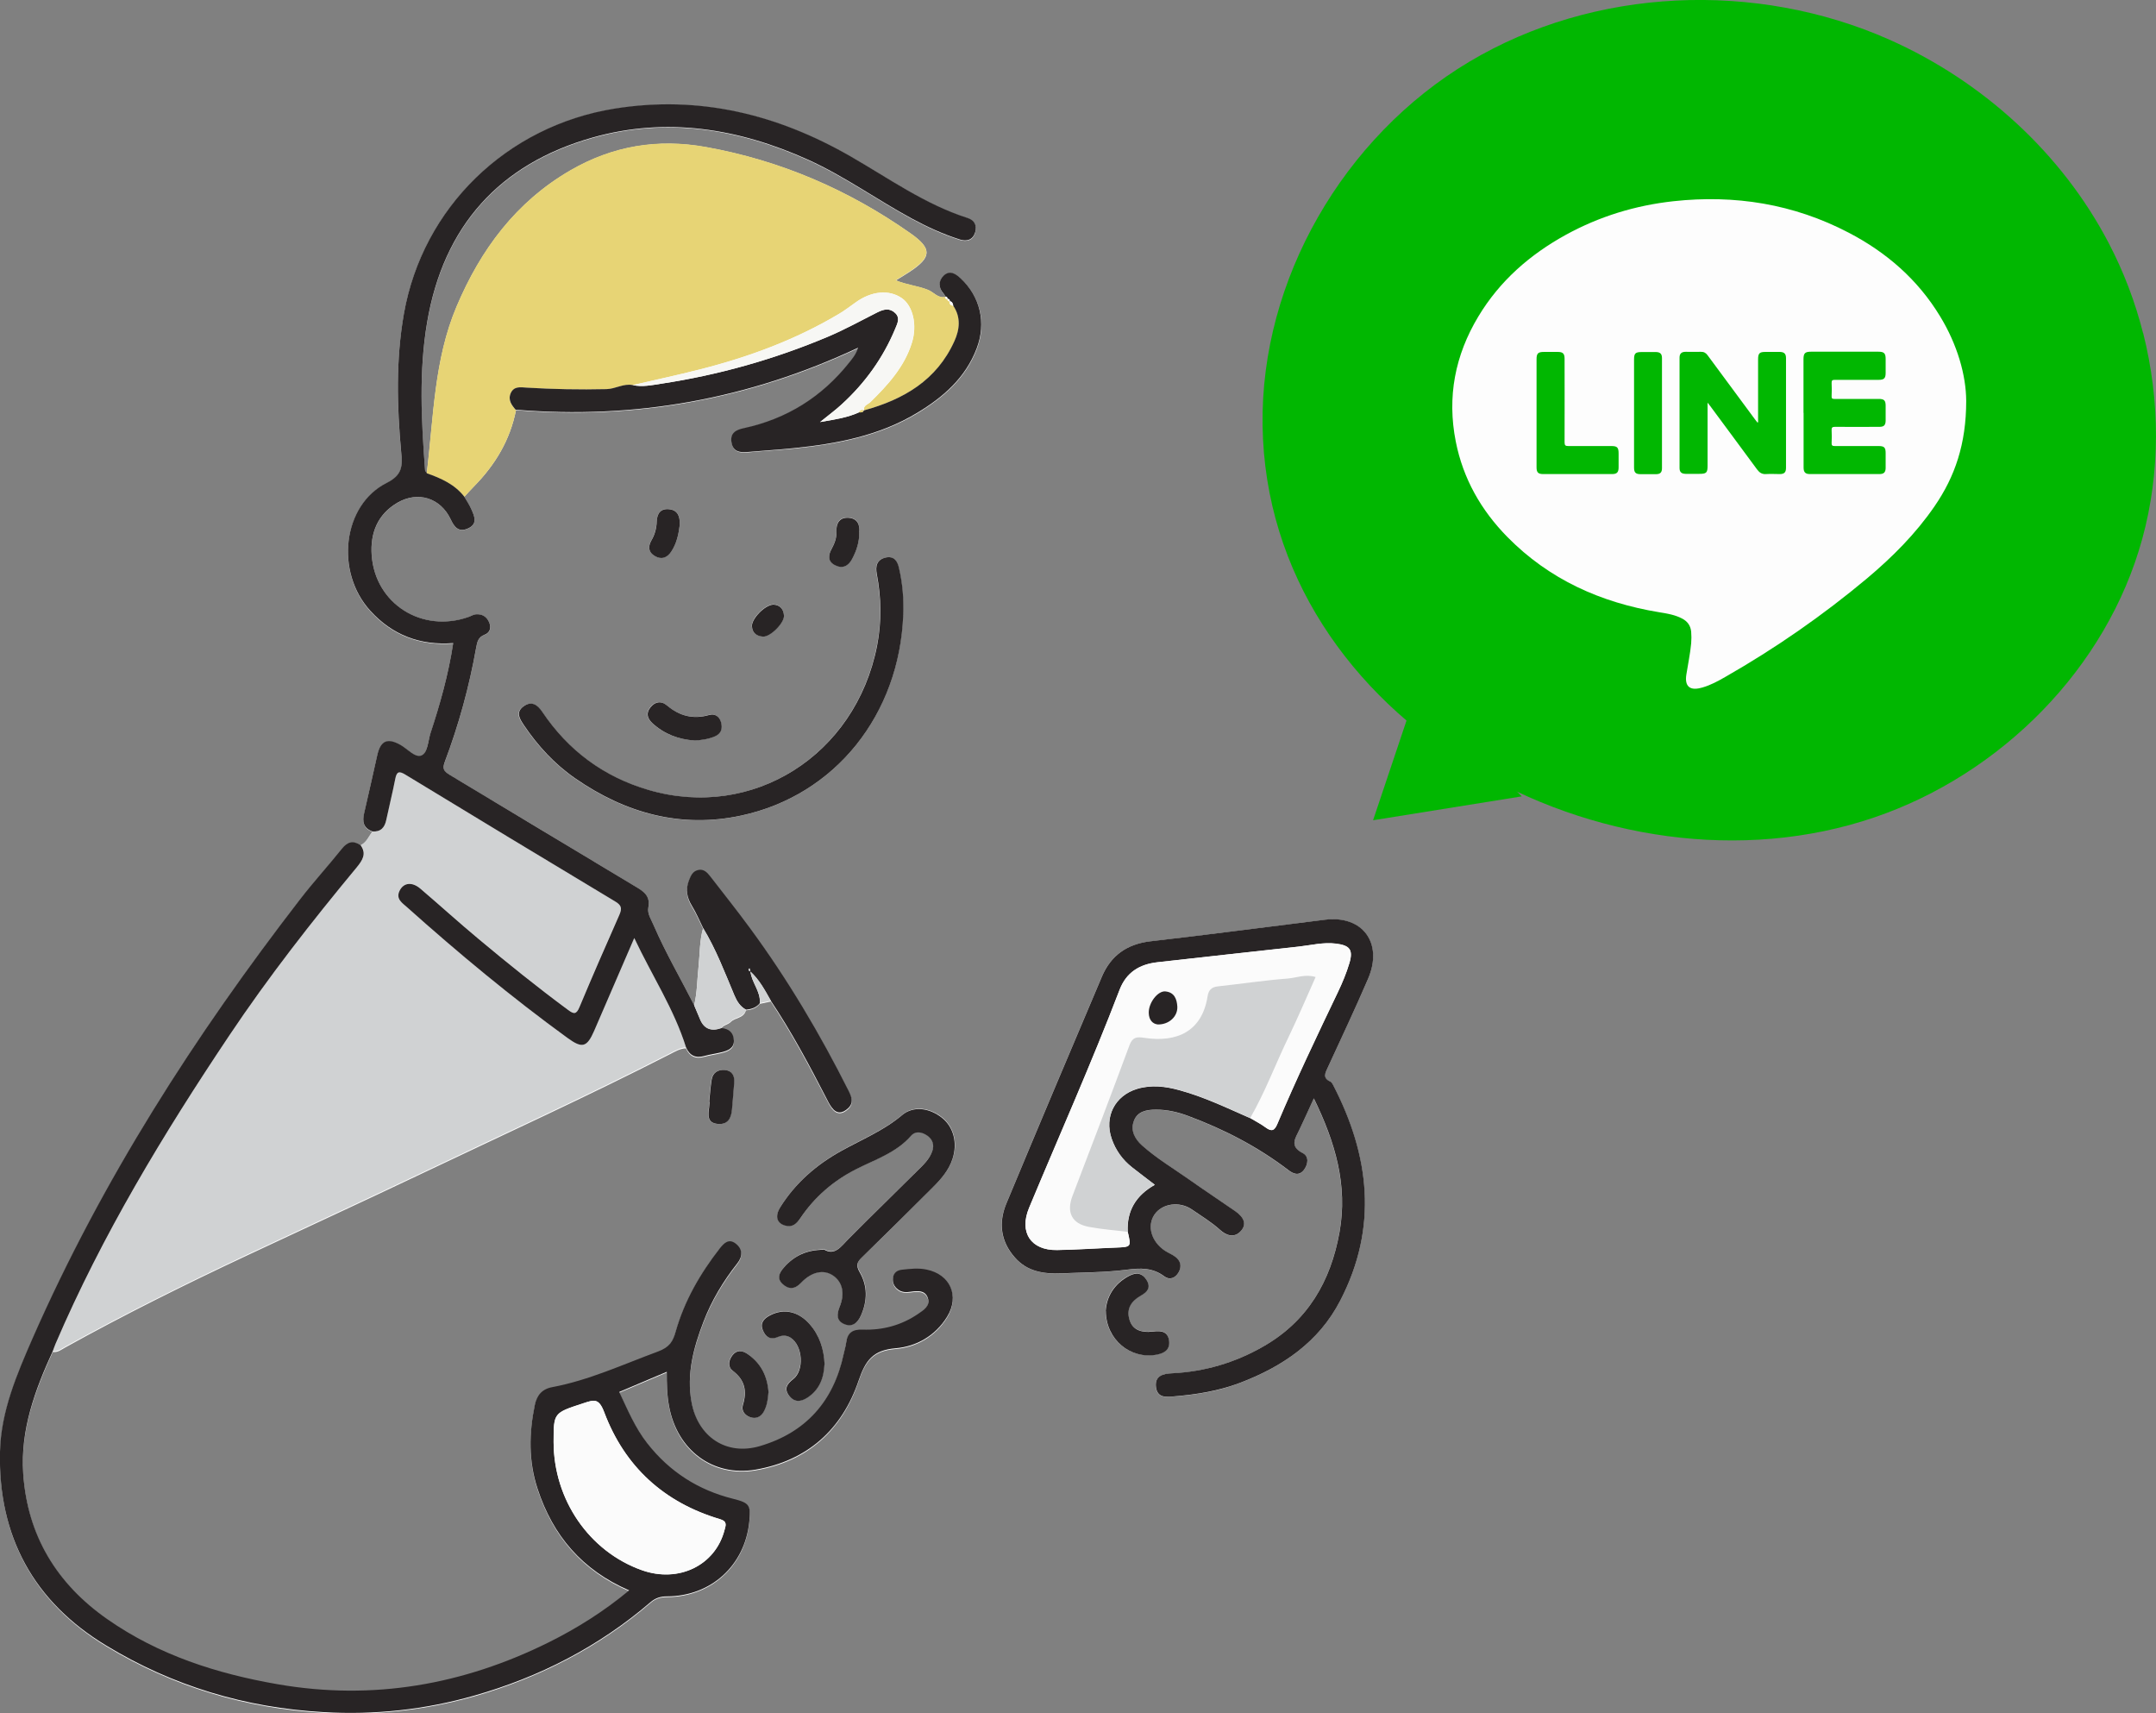
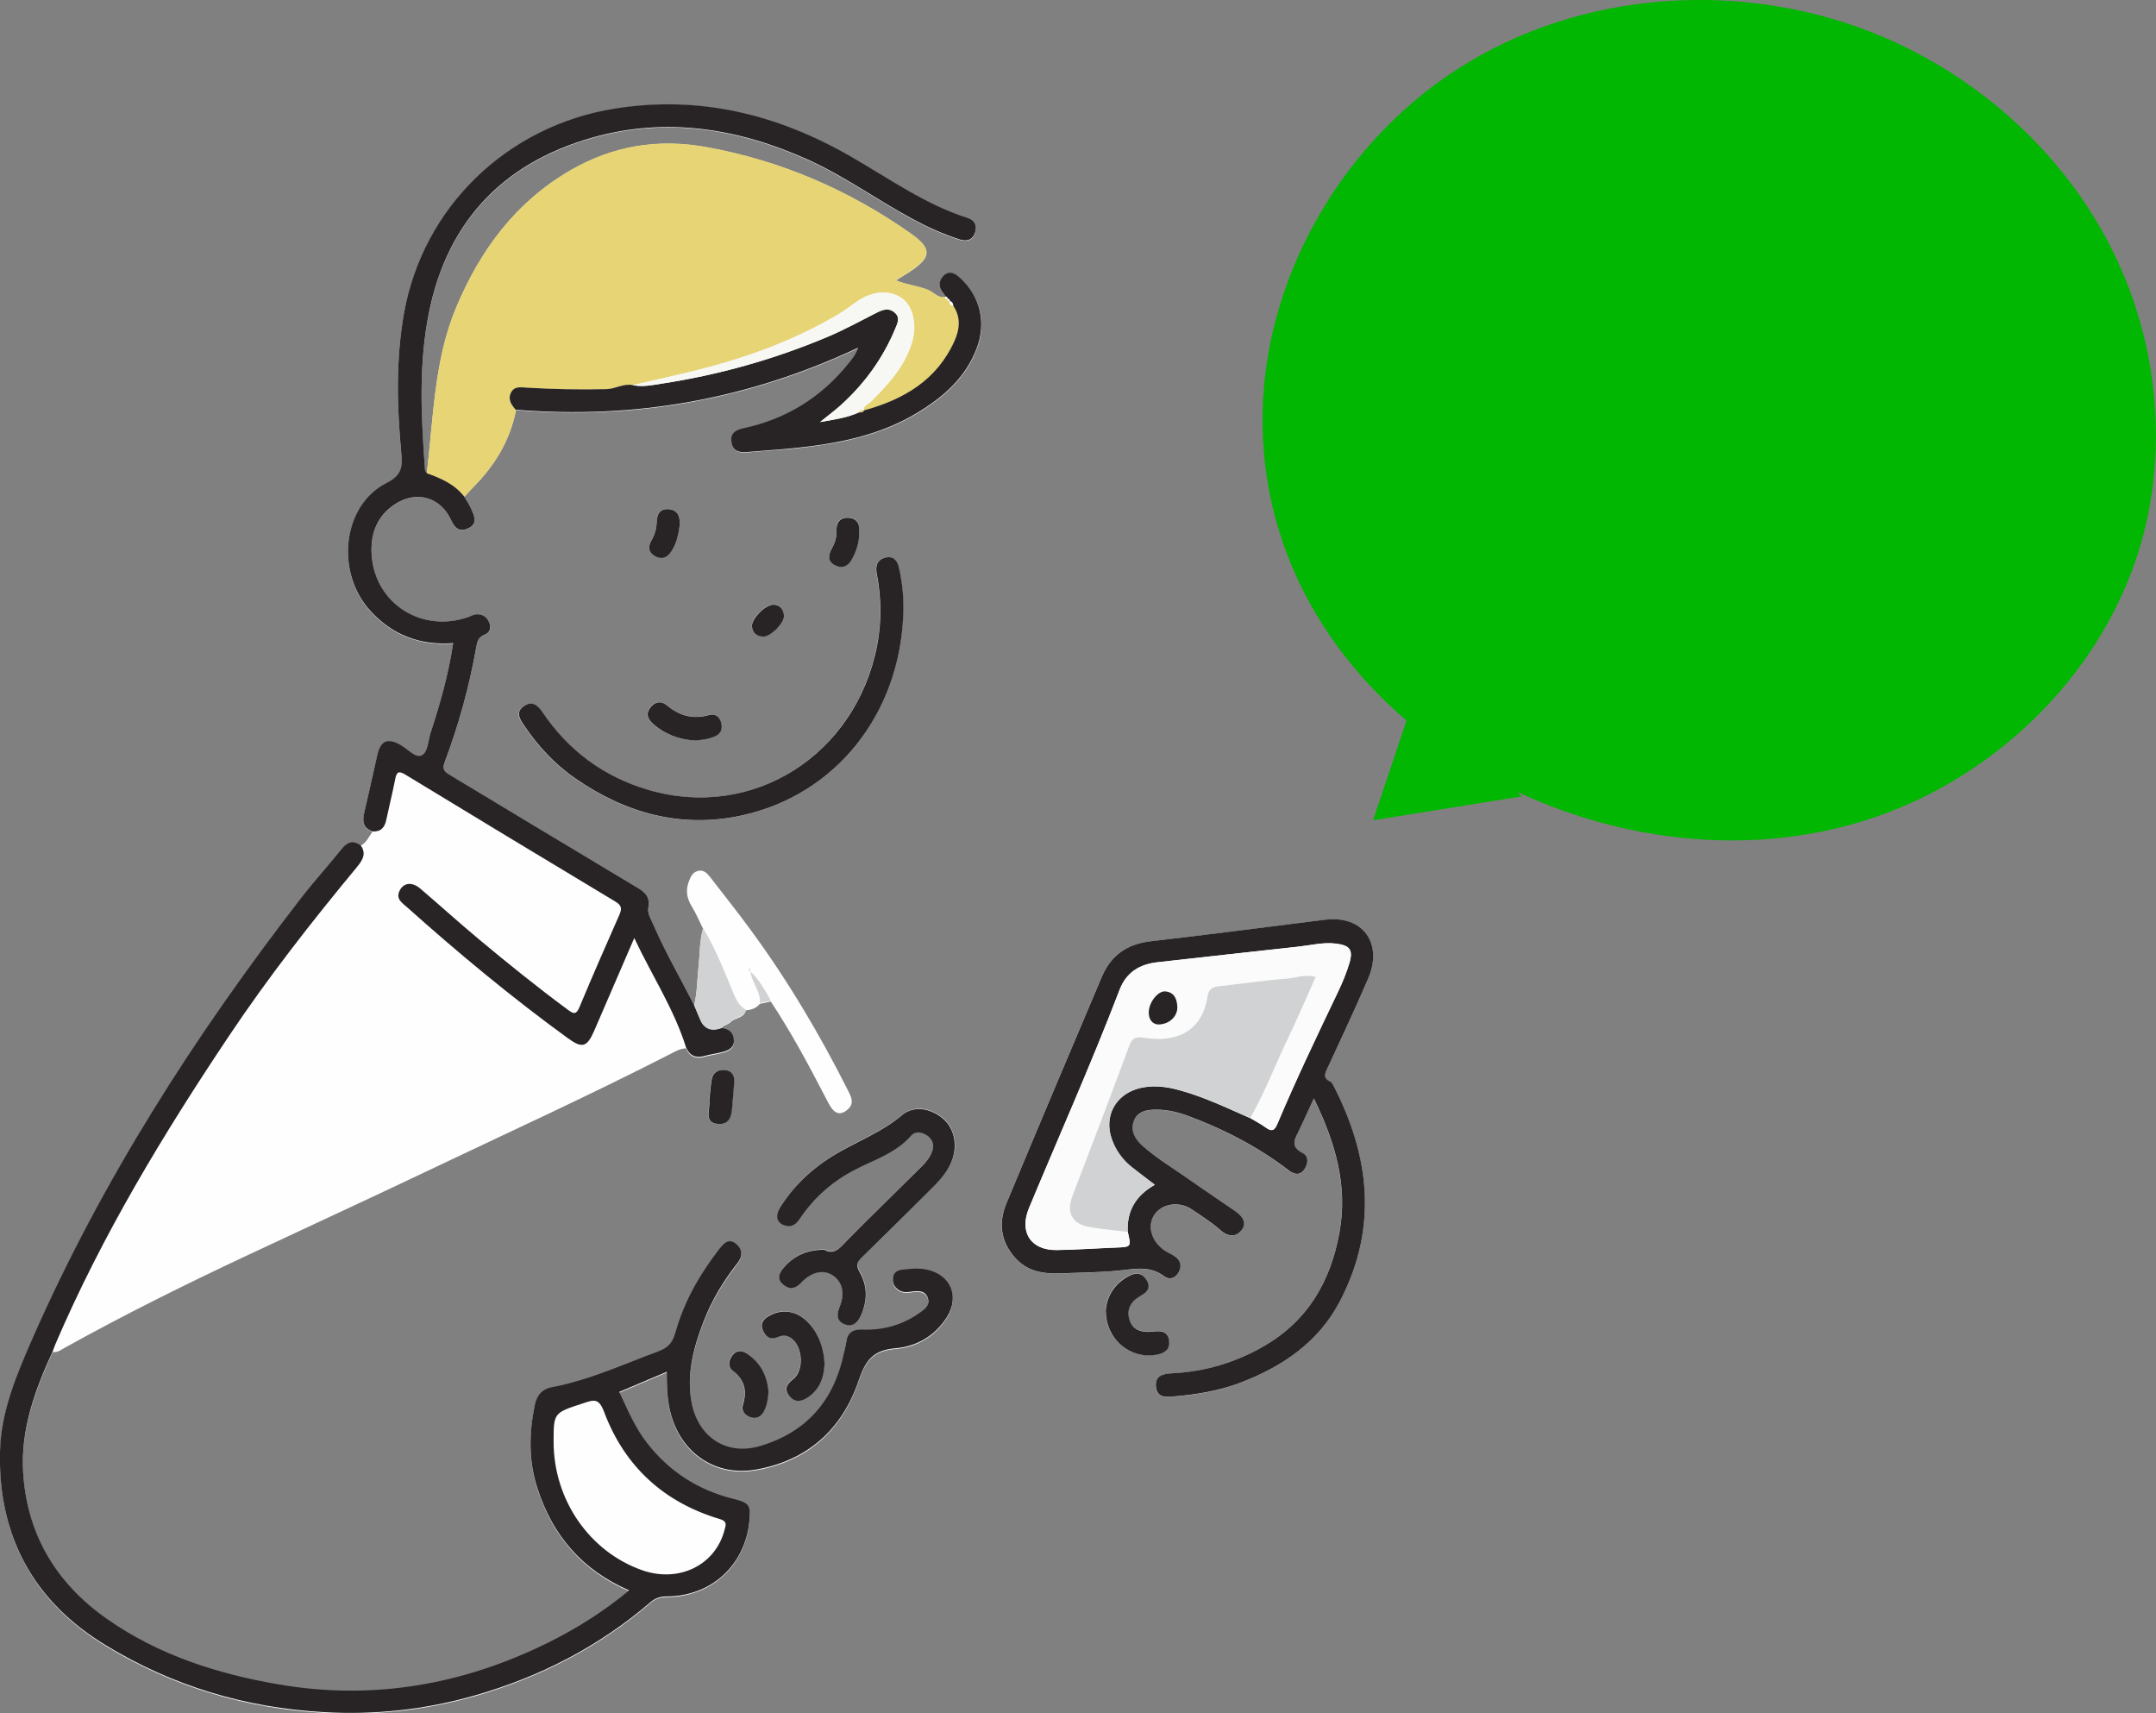
<svg xmlns="http://www.w3.org/2000/svg" id="b" data-name="レイヤー 2" width="202.32" height="160.73" viewBox="0 0 202.32 160.73">
  <rect x="0" y="0" width="202.32" height="160.73" fill="#808080" stroke="none" />
  <defs>
    <style>
      .d {
        fill: #fefefe;
      }

      .d, .e, .f, .g, .h, .i, .j, .k {
        stroke-width: 0px;
      }

      .e {
        fill: #d0d2d3;
      }

      .f {
        fill: #282425;
      }

      .g {
        fill: #f7f7f4;
      }

      .h {
        fill: #01b701;
        fill-rule: evenodd;
      }

      .i {
        fill: #fbfbfb;
      }

      .j {
        fill: #fdfdfd;
      }

      .k {
        fill: #e7d475;
      }
    </style>
  </defs>
  <g id="c" data-name="レイヤー 1">
    <g>
      <g>
        <path class="d" d="m65.98,87.08c-.34,1.19-.3,2.42-.43,3.63-.13,1.2-.12,2.42-.41,3.61-1.26-2.48-2.67-4.89-3.78-7.45-.24-.55-.63-1.11-.52-1.7.2-1.08-.42-1.5-1.19-1.97-5.82-3.49-11.63-7.01-17.45-10.49-.54-.32-.71-.55-.46-1.22,1.31-3.47,2.29-7.05,2.94-10.7.1-.55.18-.99.8-1.23.49-.18.65-.64.43-1.14-.23-.56-.67-.82-1.26-.77-.24.02-.46.17-.69.25-4.35,1.53-8.74-1.23-9.08-5.78-.15-2.07.54-3.85,2.43-4.95,1.92-1.12,4.03-.45,4.98,1.56.34.73.74,1.25,1.61.87.94-.41.64-1.13.34-1.79-.19-.42-.45-.8-.67-1.2.31-.34.61-.68.94-1.01,1.97-2.01,3.36-4.33,3.91-7.12,11.18.93,21.85-.99,32.12-5.81-.2.66-.53,1.02-.84,1.4-2.56,3.22-5.85,5.27-9.87,6.14-.71.15-1.31.43-1.17,1.32.14.87.75.99,1.5.92,1.44-.14,2.89-.22,4.33-.36,4.07-.42,8.04-1.16,11.61-3.32,2.44-1.48,4.52-3.28,5.57-6.03.92-2.4.34-4.88-1.51-6.59-.47-.44-1.02-.78-1.58-.25-.52.5-.53,1.13,0,1.7.07.07.11.17.16.26-.69.18-1.09-.42-1.62-.64-.96-.4-2.01-.47-3.05-.91.5-.31.89-.54,1.27-.79,2.1-1.38,2.16-2.18.09-3.63-5.8-4.07-12.16-6.82-19.16-8.08-4.53-.82-8.76-.12-12.75,2.19-5.11,2.96-8.41,7.43-10.67,12.77-2.12,5.01-2.15,10.38-2.8,15.65-.05-.09-.15-.17-.16-.26-.36-4.63-.59-9.25.19-13.86,1.53-9.03,6.76-14.87,15.51-17.35,6.95-1.97,13.74-.86,20.25,2.08,3.42,1.55,6.48,3.76,9.77,5.54,1.43.77,2.91,1.45,4.46,1.94.67.21,1.23.04,1.44-.67.19-.62-.04-1.14-.69-1.34-4.03-1.28-7.43-3.74-11.04-5.81-6.86-3.93-14.16-5.73-22.1-4.46-10.13,1.61-18.02,9.28-19.78,19.26-.76,4.33-.65,8.67-.25,13.01.12,1.25.14,2.1-1.36,2.85-4.16,2.09-4.86,8.37-1.52,12.02,2.06,2.25,4.65,3.25,7.76,3.01-.46,2.95-1.25,5.73-2.14,8.48-.24.73-.27,1.85-.86,2.07-.6.22-1.32-.65-1.99-1.02-1.18-.65-1.82-.39-2.13.95-.42,1.82-.82,3.65-1.24,5.48-.19.79-.05,1.4.78,1.71-.35.45-.55,1.03-1.12,1.29-.69-.46-1.2-.3-1.72.34-1.28,1.6-2.67,3.12-3.92,4.74-9.89,12.8-18.59,26.34-25.11,41.19-1.5,3.4-2.97,6.86-3.06,10.64-.2,7.96,3.16,14.1,9.96,18.22,6.24,3.79,13.06,5.83,20.37,6.24,4.82.27,9.54-.24,14.16-1.55,6.12-1.75,11.69-4.6,16.54-8.77.46-.4.94-.54,1.54-.54,4.12-.02,7.28-2.88,7.72-6.96.17-1.6.02-1.81-1.53-2.2-3.27-.82-5.93-2.52-8.03-5.19-1.15-1.46-1.84-3.13-2.64-4.83,1.43-.61,2.92-1.24,4.46-1.89,0,1.16.02,2.22.22,3.26.77,4.11,4.12,6.6,8.11,5.92,4.88-.83,8.12-3.77,9.67-8.34.65-1.92,1.34-2.87,3.48-3.05,1.92-.16,3.71-1.15,4.82-2.94,1.21-1.96.31-3.98-1.91-4.44-.79-.16-1.55-.07-2.32.01-.43.05-.75.24-.83.69-.09.5.08.91.5,1.2.34.24.74.23,1.13.18.65-.09,1.37-.17,1.63.59.25.75-.4,1.13-.92,1.49-1.57,1.07-3.33,1.54-5.21,1.47-.9-.03-1.42.27-1.53,1.19-.05.38-.17.76-.25,1.14-.93,4.4-3.54,7.33-7.85,8.6-3.15.93-5.82-.87-6.41-4.1-.49-2.65.18-5.12,1.11-7.55.76-1.99,1.85-3.8,3.17-5.48.51-.65.54-1.34-.14-1.87-.64-.5-1.1-.05-1.5.46-1.84,2.36-3.32,4.92-4.14,7.81-.26.91-.56,1.45-1.66,1.86-3.28,1.21-6.46,2.69-9.92,3.34-.97.18-1.45.78-1.64,1.7-.54,2.64-.59,5.26.27,7.85,1.45,4.4,4.2,7.62,8.59,9.52-2.36,1.96-4.87,3.54-7.52,4.86-8.05,4-16.52,5.49-25.43,3.95-5.73-.99-11.2-2.74-16.02-6.11-4.73-3.31-7.49-7.81-7.89-13.64-.28-4.12,1.1-7.85,2.77-11.5.47.07.81-.22,1.17-.42,5.57-3.09,11.27-5.92,17.03-8.62,5.47-2.57,10.96-5.09,16.42-7.69,7.79-3.71,15.64-7.29,23.32-11.22.47-.24.93-.52,1.48-.54.34.75.89,1.03,1.71.8.54-.15,1.11-.22,1.65-.36.57-.14,1.14-.36,1.13-1.06,0-.74-.45-1.16-1.21-1.2.19-.37.65-.38.92-.65.42-.43,1.24-.34,1.42-1.09.51-.05.97-.19,1.31-.61.35-.07.69-.15,1.03-.22,1.94,2.91,3.58,6,5.19,9.1.16.31.32.63.53.92.47.63,1.01.56,1.53.08.55-.51.36-1.04.06-1.63-2.68-5.34-5.72-10.47-9.27-15.29-1.21-1.65-2.49-3.25-3.74-4.87-.29-.37-.63-.71-1.16-.56-.48.14-.66.53-.83.99-.33.88-.17,1.61.3,2.38.4.65.7,1.37,1.04,2.06Zm57.3,15.98c2.02,4.14,3.2,8.17,2.41,12.57-.83,4.61-2.99,8.34-7.16,10.72-2.66,1.52-5.51,2.36-8.56,2.51-.86.04-1.64.25-1.5,1.31.14,1.05,1,.91,1.75.85,2.09-.16,4.15-.5,6.1-1.25,4.01-1.52,7.42-3.83,9.45-7.75,3.54-6.85,2.76-13.58-.68-20.21-.06-.12-.15-.27-.26-.32-.76-.34-.47-.82-.23-1.34,1.27-2.76,2.57-5.51,3.77-8.3,1.44-3.34-.5-5.98-4.02-5.55-5.47.68-10.94,1.4-16.42,2.03-2.19.25-3.7,1.33-4.54,3.32-3.01,7.09-6.01,14.18-8.97,21.3-.75,1.79-.53,3.54.81,5.05,1.17,1.31,2.71,1.55,4.35,1.48,2.05-.09,4.11-.08,6.14-.34,1.31-.17,2.44-.2,3.54.63.47.36,1.03.17,1.34-.4.29-.55.18-1.04-.29-1.42-.3-.24-.68-.38-1-.59-1.28-.85-1.7-2.31-.99-3.38.71-1.05,2.34-1.3,3.52-.49.9.62,1.83,1.18,2.65,1.92.52.47,1.31.84,1.97.07.51-.59.31-1.24-.55-1.83-1.45-1.01-2.92-1.98-4.37-3-1.47-1.04-3.02-1.97-4.38-3.17-.69-.61-1.09-1.38-.78-2.26.33-.94,1.22-1.1,2.1-1.1,1.03,0,2.03.23,3,.59,3.36,1.25,6.51,2.88,9.38,5.06.49.37,1.02.61,1.48.02.42-.53.52-1.28-.1-1.59-1.27-.64-.7-1.38-.32-2.18.43-.89.83-1.8,1.36-2.95Zm-38.53-45.35c.05-1.49-.07-2.97-.41-4.42-.15-.67-.49-1.14-1.24-.97-.84.18-.99.8-.84,1.56.43,2.25.47,4.5.02,6.74-2.03,10.28-11.7,16.37-21.46,13.5-4.2-1.23-7.51-3.7-9.96-7.33-.45-.67-1.02-1.05-1.76-.5-.75.55-.38,1.14.03,1.74,1.32,1.96,2.89,3.67,4.83,5.01,4.72,3.27,9.92,4.71,15.58,3.49,8.84-1.9,14.85-9.48,15.2-18.81Zm-7.43,59.52c-1.59,0-2.76.57-3.71,1.63-.43.48-.75,1.03-.16,1.57.58.54,1.16.52,1.75-.1.99-1.05,2.12-1.28,3-.68.88.6,1.13,1.67.61,2.94-.29.69-.3,1.29.43,1.61.77.33,1.27-.12,1.58-.82.61-1.38.62-2.77-.14-4.07-.37-.63-.23-.93.24-1.38,2.24-2.16,4.44-4.35,6.64-6.56.77-.77,1.5-1.6,1.85-2.68.48-1.46.1-2.97-1-3.85-1.15-.91-2.67-1.14-3.73-.25-1.73,1.46-3.79,2.29-5.72,3.37-2.31,1.28-4.29,2.99-5.71,5.26-.54.86-.34,1.55.49,1.75.67.17,1.05-.2,1.39-.71,1.32-1.98,3.07-3.47,5.19-4.57,1.8-.93,3.8-1.55,5.21-3.16.44-.5,1.07-.33,1.55.02.45.34.63.82.43,1.41-.26.77-.84,1.3-1.39,1.84-2.15,2.14-4.33,4.27-6.48,6.42-.69.69-1.25,1.6-2.29.99Zm.04,10.77c-.05-1.44-.47-2.73-1.42-3.8-1.06-1.2-2.43-1.48-3.71-.8-.55.29-.93.7-.68,1.35.24.62.67.99,1.41.68.4-.17.81-.2,1.21.06,1.14.74,1.32,3.07.24,3.89-.56.43-.86.87-.42,1.5.47.67,1.09.67,1.75.24,1.15-.74,1.55-1.86,1.61-3.13Zm26.39-5.01c.01,2.7,2.31,4.54,4.73,4.1.73-.13,1.32-.44,1.21-1.3-.11-.89-.73-.98-1.49-.88-1.22.15-1.96-.22-2.23-1.11-.31-1.06.22-1.78,1.09-2.27.62-.35.93-.77.52-1.45-.4-.67-.98-.74-1.64-.39-1.45.76-2.12,2-2.2,3.29Zm-38.56-53.52c.63-.05,1.29-.13,1.91-.4.6-.26.69-.78.54-1.33-.15-.55-.58-.82-1.14-.66-1.48.42-2.77.08-3.93-.9-.56-.47-1.14-.35-1.57.2-.42.54-.27,1.03.22,1.48,1.11,1.02,2.43,1.51,3.96,1.61Zm6.91,61.18c-.1-1.53-.71-2.78-2.01-3.65-.5-.33-1.01-.35-1.4.18-.35.48-.43,1.06.06,1.43,1.13.85,1.34,1.89.95,3.18-.17.56.15.98.66,1.16.51.19.99.02,1.27-.47.32-.56.42-1.19.46-1.83Zm-5.56-27.25s.02,0,.03,0c-.02.18-.02.35-.05.53-.09.69-.17,1.42.79,1.52.96.1,1.29-.52,1.36-1.36.07-.84.15-1.68.21-2.52.05-.66-.22-1.13-.91-1.18-.62-.04-1.11.25-1.21.92-.11.69-.16,1.4-.23,2.1Zm-2.75-54.25c.01-.7-.19-1.29-.98-1.38-.79-.09-1.15.35-1.18,1.13-.03.64-.19,1.24-.51,1.81-.33.56-.28,1.09.33,1.45.63.36,1.15.17,1.54-.41.52-.78.7-1.67.81-2.59Zm16.84.77c.08-.7-.17-1.31-1.01-1.36-.85-.05-1.17.5-1.13,1.3.02.58-.17,1.11-.44,1.6-.32.6-.4,1.18.28,1.54.71.37,1.27.12,1.65-.6.4-.76.65-1.55.66-2.48Zm-8.07,6.79c-.81.03-2.06,1.34-2.01,2.03.04.64.45.94,1.05.97.68.04,2-1.28,1.96-1.97-.04-.66-.44-1-.99-1.03Z" />
-         <path class="e" d="m33.83,79.29c.57-.26.77-.84,1.12-1.29.78.05,1.15-.36,1.3-1.09.26-1.28.58-2.55.84-3.83.13-.67.33-.79.95-.41,6.55,3.99,13.11,7.95,19.69,11.9.59.35.66.66.39,1.26-1.28,2.87-2.54,5.75-3.74,8.65-.3.72-.54.66-1.08.26-2.87-2.12-5.65-4.36-8.39-6.65-1.84-1.54-3.63-3.15-5.46-4.72-.77-.66-1.57-.58-1.95.19-.4.79.26,1.16.72,1.57,4.83,4.31,9.81,8.44,15.04,12.25,1.38,1,1.82.89,2.51-.7,1.23-2.84,2.45-5.68,3.75-8.68,1.66,3.54,3.74,6.67,4.86,10.27-.55.02-1.01.3-1.48.54-7.68,3.93-15.53,7.51-23.32,11.22-5.46,2.6-10.95,5.12-16.42,7.69-5.76,2.71-11.46,5.54-17.03,8.62-.36.2-.7.5-1.17.42.08-.23.16-.47.26-.69,4.4-10.23,10.13-19.71,16.31-28.94,3.68-5.5,7.75-10.7,11.97-15.79.53-.64.95-1.26.34-2.07Z" />
        <path class="k" d="m40.04,44.4c.65-5.27.68-10.65,2.8-15.65,2.26-5.34,5.56-9.8,10.67-12.77,3.98-2.31,8.22-3.01,12.75-2.19,7,1.26,13.36,4.01,19.16,8.08,2.07,1.45,2.01,2.25-.09,3.63-.38.25-.77.48-1.27.79,1.04.44,2.09.51,3.05.91.53.22.93.82,1.62.64,0,0-.03,0-.03,0-.02.17.06.24.22.22h0c-.02.15.06.23.22.21h0c-.06.27.09.38.33.43.73,1.08.59,2.23.1,3.31-1.65,3.68-4.78,5.48-8.49,6.5-.09-.47.37-.56.6-.78,1.65-1.62,3.2-3.31,3.9-5.58.52-1.68.09-3.47-.96-4.18-1.2-.82-2.84-.66-4.32.41-.51.37-1.02.75-1.57,1.08-4.07,2.42-8.45,4.04-13.02,5.2-2.1.53-4.23.99-6.34,1.48-.86-.17-1.6.36-2.46.38-2.5.06-5,0-7.5-.14-.55-.03-1.17-.15-1.48.51-.3.66.09,1.14.49,1.6-.55,2.79-1.94,5.11-3.91,7.12-.32.33-.62.67-.94,1.01-.91-1.17-2.19-1.73-3.53-2.2Z" />
        <path class="f" d="m33.83,79.29c.6.81.18,1.43-.34,2.07-4.22,5.09-8.29,10.29-11.97,15.79-6.18,9.23-11.92,18.71-16.31,28.94-.1.23-.17.46-.26.69-1.67,3.65-3.05,7.39-2.77,11.5.4,5.83,3.16,10.33,7.89,13.64,4.82,3.37,10.29,5.12,16.02,6.11,8.91,1.54,17.38.05,25.43-3.95,2.65-1.32,5.16-2.9,7.52-4.86-4.39-1.9-7.15-5.12-8.59-9.52-.86-2.6-.81-5.21-.27-7.85.19-.92.67-1.52,1.64-1.7,3.46-.65,6.64-2.13,9.92-3.34,1.1-.41,1.4-.94,1.66-1.86.82-2.89,2.3-5.45,4.14-7.81.4-.51.85-.96,1.5-.46.68.53.66,1.22.14,1.87-1.32,1.67-2.41,3.49-3.17,5.48-.93,2.43-1.6,4.9-1.11,7.55.59,3.23,3.26,5.03,6.41,4.1,4.31-1.27,6.91-4.2,7.85-8.6.08-.38.2-.75.25-1.14.12-.92.63-1.22,1.53-1.19,1.88.07,3.64-.4,5.21-1.47.52-.36,1.17-.74.92-1.49-.25-.76-.97-.68-1.63-.59-.39.06-.78.06-1.13-.18-.42-.29-.59-.7-.5-1.2.08-.44.41-.64.83-.69.77-.08,1.53-.18,2.32-.01,2.22.46,3.12,2.49,1.91,4.44-1.11,1.79-2.9,2.78-4.82,2.94-2.14.18-2.83,1.14-3.48,3.05-1.55,4.57-4.8,7.5-9.67,8.34-3.99.68-7.34-1.81-8.11-5.92-.2-1.05-.22-2.1-.22-3.26-1.55.66-3.03,1.28-4.46,1.89.8,1.69,1.49,3.37,2.64,4.83,2.1,2.67,4.76,4.37,8.03,5.19,1.56.39,1.7.6,1.53,2.2-.43,4.08-3.6,6.95-7.72,6.96-.6,0-1.08.15-1.54.54-4.85,4.17-10.42,7.03-16.54,8.77-4.62,1.32-9.34,1.83-14.16,1.55-7.32-.41-14.13-2.45-20.37-6.24C3.17,150.3-.19,144.15,0,136.2c.09-3.78,1.57-7.23,3.06-10.64,6.53-14.85,15.22-28.39,25.11-41.19,1.25-1.62,2.64-3.14,3.92-4.74.52-.64,1.03-.8,1.72-.34Zm18.12,55.99c0,5.43,3.35,10.29,8.29,12.04,3.45,1.22,6.89-.45,7.75-3.77.12-.45.28-.81-.43-1.02-5.25-1.56-8.94-4.93-10.86-10.03-.51-1.35-.95-1.17-1.97-.84-2.77.91-2.78.87-2.78,3.62Z" />
        <path class="f" d="m40.04,44.4c1.34.47,2.63,1.04,3.53,2.2.23.4.49.78.67,1.2.3.66.6,1.38-.34,1.79-.87.38-1.27-.14-1.61-.87-.95-2-3.06-2.67-4.98-1.56-1.89,1.1-2.58,2.87-2.43,4.95.34,4.55,4.72,7.31,9.08,5.78.23-.08.46-.23.69-.25.59-.05,1.03.21,1.26.77.21.51.05.96-.43,1.14-.61.23-.7.68-.8,1.23-.65,3.66-1.63,7.23-2.94,10.7-.25.67-.08.89.46,1.22,5.82,3.49,11.63,7.01,17.45,10.49.77.46,1.4.88,1.19,1.97-.11.59.29,1.15.52,1.7,1.11,2.56,2.52,4.97,3.78,7.45.19.45.38.9.57,1.35q.55,1.28,1.95.8c.76.04,1.2.46,1.21,1.2,0,.7-.57.92-1.13,1.06-.55.14-1.11.21-1.65.36-.82.23-1.37-.04-1.71-.8-1.12-3.6-3.2-6.74-4.86-10.27-1.3,3-2.52,5.84-3.75,8.68-.69,1.59-1.13,1.7-2.51.7-5.24-3.81-10.22-7.94-15.04-12.25-.45-.41-1.11-.78-.72-1.57.38-.77,1.18-.85,1.95-.19,1.83,1.56,3.61,3.18,5.46,4.72,2.74,2.29,5.52,4.53,8.39,6.65.54.4.78.46,1.08-.26,1.21-2.9,2.47-5.78,3.74-8.65.27-.61.2-.91-.39-1.26-6.57-3.95-13.14-7.91-19.69-11.9-.62-.38-.82-.26-.95.41-.25,1.28-.57,2.55-.84,3.83-.15.73-.52,1.14-1.3,1.09-.84-.3-.97-.91-.78-1.71.43-1.82.82-3.65,1.24-5.48.31-1.33.95-1.6,2.13-.95.68.37,1.39,1.24,1.99,1.02.6-.22.63-1.33.86-2.07.9-2.75,1.69-5.53,2.14-8.48-3.11.24-5.7-.76-7.76-3.01-3.34-3.64-2.64-9.93,1.52-12.02,1.49-.75,1.47-1.59,1.36-2.85-.4-4.34-.51-8.68.25-13.01,1.76-9.98,9.65-17.64,19.78-19.26,7.94-1.27,15.24.53,22.1,4.46,3.61,2.07,7.02,4.53,11.04,5.81.65.21.88.72.69,1.34-.22.71-.78.88-1.44.67-1.55-.49-3.03-1.17-4.46-1.94-3.3-1.78-6.35-3.99-9.77-5.54-6.51-2.94-13.3-4.05-20.25-2.08-8.74,2.48-13.98,8.32-15.51,17.35-.78,4.61-.54,9.23-.19,13.86,0,.09.1.17.16.26Z" />
        <path class="f" d="m123.29,103.06c-.53,1.15-.93,2.06-1.36,2.95-.38.8-.95,1.54.32,2.18.61.31.51,1.06.1,1.59-.47.59-1,.35-1.48-.02-2.86-2.18-6.02-3.81-9.38-5.06-.97-.36-1.96-.59-3-.59-.89,0-1.78.16-2.1,1.1-.31.88.1,1.65.78,2.26,1.35,1.2,2.9,2.13,4.38,3.17,1.44,1.02,2.92,1.99,4.37,3,.86.6,1.06,1.24.55,1.83-.66.77-1.45.4-1.97-.07-.82-.74-1.75-1.3-2.65-1.92-1.18-.81-2.81-.56-3.52.49-.71,1.06-.29,2.53.99,3.38.32.21.7.35,1,.59.47.37.59.87.29,1.42-.31.57-.86.76-1.34.4-1.1-.83-2.24-.8-3.54-.63-2.03.26-4.09.25-6.14.34-1.64.07-3.19-.16-4.35-1.48-1.34-1.51-1.55-3.26-.81-5.05,2.96-7.11,5.96-14.21,8.97-21.3.84-1.98,2.34-3.06,4.54-3.32,5.48-.63,10.95-1.35,16.42-2.03,3.52-.43,5.46,2.21,4.02,5.55-1.2,2.79-2.5,5.54-3.77,8.3-.24.52-.53,1,.23,1.34.11.05.2.2.26.32,3.44,6.63,4.22,13.36.68,20.21-2.02,3.92-5.44,6.23-9.45,7.75-1.96.74-4.02,1.08-6.1,1.25-.74.06-1.61.2-1.75-.85-.14-1.07.64-1.27,1.5-1.31,3.05-.15,5.91-.99,8.56-2.51,4.17-2.38,6.33-6.11,7.16-10.72.79-4.41-.39-8.43-2.41-12.57Zm-5.96,1.85c.48.29.99.55,1.44.88.58.43.84.29,1.11-.36,1.76-4.17,3.71-8.25,5.66-12.32.43-.89.81-1.81,1.09-2.75.37-1.25.03-1.66-1.27-1.82-1.18-.15-2.32.15-3.48.28-4.43.48-8.85.98-13.27,1.47-1.67.19-2.91.94-3.55,2.59-2.64,6.9-5.65,13.64-8.49,20.45-.96,2.3.17,4,2.63,3.96,1.84-.03,3.67-.16,5.51-.23,1.45-.06,1.45-.05,1.12-1.47-.1-1.97.76-3.42,2.54-4.42-.78-.6-1.45-1.1-2.11-1.62-.91-.71-1.56-1.61-1.94-2.71-.71-2.05.3-4.04,2.39-4.67,1.33-.4,2.65-.24,3.96.12,2.32.63,4.47,1.67,6.66,2.63Z" />
        <path class="f" d="m48.42,38.48c-.4-.46-.78-.94-.49-1.6.3-.66.92-.55,1.48-.51,2.5.15,5,.2,7.5.14.85-.02,1.6-.55,2.46-.38.91.2,1.81,0,2.69-.13,5.39-.82,10.61-2.29,15.64-4.41,1.6-.67,3.11-1.51,4.65-2.29.59-.3,1.15-.42,1.66.07.48.45.22.95.01,1.46-1.14,2.75-2.84,5.11-5.03,7.11-.58.53-1.21.99-2.03,1.66,1.44-.25,2.58-.42,3.65-.91.18,0,.38.04.45-.2v.02c3.72-1.02,6.84-2.82,8.5-6.5.49-1.08.63-2.23-.1-3.31-.03-.2-.08-.4-.33-.44,0,0,0,0,0,0,0-.15-.07-.22-.22-.22,0,0,0,0,0,0,0-.15-.07-.22-.22-.22,0,0,.03,0,.03,0-.05-.09-.09-.19-.16-.26-.52-.57-.51-1.2,0-1.7.56-.53,1.11-.19,1.58.25,1.85,1.71,2.43,4.19,1.51,6.59-1.05,2.75-3.13,4.56-5.57,6.03-3.57,2.16-7.55,2.91-11.61,3.32-1.44.15-2.89.23-4.33.36-.75.07-1.37-.05-1.5-.92-.14-.89.46-1.17,1.17-1.32,4.02-.87,7.31-2.92,9.87-6.14.3-.38.63-.74.84-1.4-10.26,4.82-20.94,6.74-32.12,5.81Z" />
        <path class="f" d="m84.76,57.71c-.36,9.33-6.37,16.91-15.2,18.81-5.66,1.22-10.86-.22-15.58-3.49-1.94-1.34-3.52-3.06-4.83-5.01-.4-.6-.77-1.19-.03-1.74.75-.55,1.31-.17,1.76.5,2.44,3.63,5.76,6.1,9.96,7.33,9.76,2.87,19.43-3.22,21.46-13.5.44-2.25.41-4.5-.02-6.74-.15-.76,0-1.37.84-1.56.75-.16,1.09.3,1.24.97.34,1.46.46,2.93.41,4.42Z" />
        <path class="f" d="m77.33,117.24c1.03.61,1.6-.3,2.29-.99,2.14-2.15,4.32-4.27,6.48-6.42.55-.54,1.13-1.07,1.39-1.84.2-.59.02-1.07-.43-1.41-.48-.35-1.11-.52-1.55-.02-1.41,1.61-3.4,2.23-5.21,3.16-2.12,1.09-3.86,2.59-5.19,4.57-.34.51-.72.88-1.39.71-.83-.21-1.03-.89-.49-1.75,1.42-2.27,3.4-3.98,5.71-5.26,1.94-1.08,3.99-1.91,5.72-3.37,1.06-.89,2.58-.66,3.73.25,1.1.87,1.48,2.38,1,3.85-.35,1.08-1.07,1.9-1.85,2.68-2.2,2.2-4.41,4.39-6.64,6.56-.47.45-.6.75-.24,1.38.76,1.3.75,2.69.14,4.07-.31.7-.81,1.15-1.58.82-.73-.31-.71-.92-.43-1.61.52-1.27.27-2.34-.61-2.94-.88-.6-2.01-.37-3,.68-.59.62-1.17.64-1.75.1-.58-.55-.27-1.09.16-1.57.94-1.06,2.11-1.63,3.71-1.63Z" />
-         <path class="f" d="m71.31,94.12c-.33.42-.8.57-1.31.61-.55-.3-.85-.79-1.09-1.36-.9-2.14-1.72-4.31-2.93-6.3-.34-.69-.64-1.41-1.04-2.06-.47-.77-.63-1.5-.3-2.38.18-.46.35-.86.83-.99.53-.15.87.19,1.16.56,1.25,1.62,2.53,3.22,3.74,4.87,3.55,4.82,6.59,9.95,9.27,15.29.29.58.49,1.12-.06,1.63-.53.49-1.07.55-1.53-.08-.21-.28-.37-.6-.53-.92-1.6-3.11-3.25-6.19-5.19-9.1-.55-.98-1.08-1.98-1.93-2.75-.02-.1-.04-.19-.06-.29-.03.02-.07.04-.08.07-.02.12.02.2.16.2.09,1.05.97,1.88.88,2.99Z" />
        <path class="f" d="m77.37,128.01c-.06,1.27-.46,2.38-1.61,3.13-.66.43-1.28.43-1.75-.24-.44-.63-.14-1.07.42-1.5,1.07-.82.9-3.15-.24-3.89-.4-.26-.81-.23-1.21-.06-.74.31-1.17-.06-1.41-.68-.25-.65.12-1.06.68-1.35,1.28-.68,2.65-.4,3.71.8.95,1.07,1.36,2.36,1.42,3.8Z" />
        <path class="e" d="m65.98,87.08c1.21,1.99,2.03,4.16,2.93,6.3.24.57.54,1.06,1.09,1.36-.18.74-1,.65-1.42,1.09-.26.27-.72.27-.92.65q-1.4.48-1.95-.8c-.19-.45-.38-.9-.57-1.35.29-1.19.28-2.41.41-3.61.13-1.21.09-2.44.43-3.63Z" />
        <path class="f" d="m103.76,123c.08-1.29.75-2.53,2.2-3.29.66-.35,1.23-.28,1.64.39.41.68.1,1.1-.52,1.45-.88.49-1.41,1.21-1.09,2.27.26.89,1.01,1.26,2.23,1.11.76-.1,1.38,0,1.49.88.1.86-.49,1.17-1.21,1.3-2.42.43-4.71-1.41-4.73-4.1Z" />
        <path class="f" d="m65.2,69.48c-1.53-.1-2.85-.6-3.96-1.61-.49-.45-.64-.94-.22-1.48.43-.55,1.01-.67,1.57-.2,1.16.98,2.45,1.32,3.93.9.56-.16.98.11,1.14.66.15.55.06,1.06-.54,1.33-.62.27-1.28.36-1.91.4Z" />
        <path class="f" d="m72.11,130.66c-.04.64-.14,1.27-.46,1.83-.29.49-.76.66-1.27.47-.51-.19-.83-.6-.66-1.16.39-1.28.18-2.33-.95-3.18-.49-.37-.41-.95-.06-1.43.39-.53.9-.51,1.4-.18,1.3.87,1.91,2.12,2.01,3.65Z" />
        <path class="f" d="m66.55,103.41c.07-.7.12-1.4.23-2.1.1-.67.59-.96,1.21-.92.69.05.96.52.91,1.18-.06.84-.14,1.68-.21,2.52-.07.84-.39,1.46-1.36,1.36-.97-.1-.88-.82-.79-1.52.02-.17.03-.35.05-.53-.01,0-.02,0-.03,0Z" />
        <path class="f" d="m63.8,49.17c-.11.92-.29,1.81-.81,2.59-.39.58-.91.78-1.54.41-.61-.35-.65-.88-.33-1.45.33-.56.49-1.17.51-1.81.03-.77.39-1.22,1.18-1.13.79.09.99.67.98,1.38Z" />
        <path class="f" d="m80.64,49.94c0,.93-.26,1.72-.66,2.48-.37.72-.94.97-1.65.6-.68-.36-.61-.94-.28-1.54.27-.5.47-1.02.44-1.6-.03-.79.29-1.35,1.13-1.3.84.05,1.09.66,1.01,1.36Z" />
        <path class="f" d="m72.58,56.73c.55.02.95.37.99,1.03.04.69-1.28,2.01-1.96,1.97-.59-.03-1.01-.33-1.05-.97-.04-.69,1.2-2,2.01-2.03Z" />
        <path class="e" d="m71.31,94.12c.09-1.11-.79-1.93-.88-2.99l-.02.02c.85.77,1.38,1.77,1.93,2.74-.35.07-.69.15-1.03.22Z" />
        <path class="g" d="m80.6,38.69c-1.07.49-2.21.66-3.65.91.83-.67,1.46-1.13,2.03-1.66,2.19-2,3.89-4.36,5.03-7.11.21-.5.47-1-.01-1.46-.51-.49-1.07-.36-1.66-.07-1.55.77-3.06,1.61-4.65,2.29-5.03,2.12-10.24,3.59-15.64,4.41-.89.14-1.78.33-2.69.13,2.11-.49,4.24-.94,6.34-1.48,4.57-1.16,8.96-2.78,13.02-5.2.54-.32,1.05-.71,1.57-1.08,1.48-1.07,3.12-1.23,4.32-.41,1.04.72,1.48,2.51.96,4.18-.71,2.27-2.25,3.96-3.9,5.58-.23.22-.68.31-.6.78,0,0-.01-.02-.01-.02-.22-.08-.35.03-.45.2Z" />
        <path class="d" d="m89.12,28.26c.25.05.29.24.33.44-.23-.05-.39-.17-.33-.44Z" />
        <path class="d" d="m88.91,28.04c.15,0,.23.07.22.22-.16.02-.24-.06-.22-.22Z" />
        <path class="d" d="m88.7,27.83c.15,0,.22.07.22.22-.16.02-.24-.05-.22-.22Z" />
-         <path class="i" d="m51.95,135.29c0-2.75.01-2.71,2.78-3.62,1.01-.33,1.46-.51,1.97.84,1.92,5.1,5.6,8.47,10.86,10.03.71.21.55.58.43,1.02-.86,3.32-4.31,4.99-7.75,3.77-4.94-1.75-8.28-6.6-8.29-12.04Z" />
        <path class="i" d="m105.83,115.58c.33,1.42.33,1.41-1.12,1.47-1.84.07-3.67.2-5.51.23-2.47.05-3.59-1.66-2.63-3.96,2.84-6.81,5.85-13.56,8.49-20.45.63-1.65,1.87-2.4,3.55-2.59,4.42-.49,8.85-.99,13.27-1.47,1.16-.13,2.3-.42,3.48-.28,1.3.16,1.64.57,1.27,1.82-.28.94-.67,1.87-1.09,2.75-1.95,4.08-3.9,8.16-5.66,12.32-.27.65-.53.79-1.11.36-.45-.34-.96-.59-1.44-.88,1.41-2.45,2.39-5.11,3.62-7.64.89-1.83,1.68-3.71,2.52-5.59-.97-.31-1.78.07-2.61.14-2.2.18-4.39.5-6.59.74-.59.07-.85.34-.94.93-.52,3.29-2.87,4.37-5.97,3.89-.7-.11-1.08-.05-1.36.7-1.75,4.72-3.55,9.43-5.35,14.14-.58,1.53-.07,2.6,1.53,2.9,1.21.23,2.44.32,3.66.47Zm2.82-19.46c1.06.02,1.88-.76,1.83-1.68-.04-.68-.27-1.34-1.12-1.42-.7-.07-1.58,1.06-1.56,2.01.01.64.35,1.04.85,1.09Z" />
        <path class="e" d="m105.83,115.58c-1.22-.15-2.45-.24-3.66-.47-1.6-.3-2.11-1.37-1.53-2.9,1.8-4.71,3.6-9.41,5.35-14.14.28-.75.66-.81,1.36-.7,3.1.48,5.45-.6,5.97-3.89.09-.58.36-.86.94-.93,2.2-.24,4.39-.57,6.59-.74.83-.07,1.65-.44,2.61-.14-.84,1.88-1.64,3.76-2.52,5.59-1.23,2.54-2.21,5.19-3.62,7.64-2.19-.96-4.34-2-6.66-2.63-1.31-.36-2.63-.52-3.96-.12-2.09.64-3.09,2.62-2.39,4.67.38,1.1,1.03,2,1.94,2.71.66.52,1.34,1.03,2.11,1.62-1.79,1-2.64,2.45-2.54,4.42Z" />
        <path class="k" d="m80.6,38.69c.1-.17.24-.28.45-.2-.07.24-.27.2-.45.2Z" />
        <path class="e" d="m70.43,91.14c-.14,0-.18-.09-.16-.2,0-.03.05-.04.08-.07.02.1.04.19.06.29,0,0,.02-.02.02-.02Z" />
        <path class="f" d="m108.65,96.12c-.5-.05-.84-.44-.85-1.09-.02-.96.86-2.08,1.56-2.01.85.08,1.08.73,1.12,1.42.05.92-.77,1.7-1.83,1.68Z" />
      </g>
      <g>
        <path class="h" d="m201.11,31.27c-.74-2.94-1.83-5.79-3.23-8.47-4.41-8.45-11.87-15.21-20.58-19.08-12.51-5.55-27.71-4.93-39.45,2.09-11.75,7.02-19.56,20.41-19.37,34.09.39,27.88,32.49,45.29,57.42,36.79,11.9-4.06,21.8-14,25.13-26.13,1.72-6.27,1.68-12.98.09-19.29Z" />
        <polygon class="h" points="132.99 64.62 128.85 76.96 142.8 74.72 132.99 64.62" />
      </g>
-       <path class="j" d="m184.51,37.6c0,4.07-1.06,7.12-2.97,9.9-1.77,2.58-3.96,4.77-6.34,6.77-4.16,3.48-8.6,6.56-13.31,9.25-.68.39-1.36.76-2.12.98-.05.02-.11.03-.16.04-1.05.28-1.54-.17-1.36-1.26.15-.97.36-1.94.45-2.92.03-.37.03-.73,0-1.1-.06-.57-.35-.96-.84-1.22-.68-.36-1.43-.48-2.18-.6-5.46-.9-10.3-3.07-14.22-7.05-2.47-2.51-4.16-5.47-4.85-8.96-.83-4.19-.07-8.1,2.12-11.74,2.01-3.34,4.84-5.81,8.23-7.67,3.14-1.72,6.51-2.75,10.07-3.14,5.77-.63,11.28.25,16.45,2.95,3.55,1.85,6.49,4.4,8.58,7.85,1.61,2.64,2.44,5.51,2.45,7.94Zm-24.27.18c.12.15.18.24.25.32,1.46,1.98,2.93,3.95,4.39,5.94.23.31.47.47.86.44.42-.03.85,0,1.27,0,.43,0,.59-.16.59-.59,0-3.43,0-6.86,0-10.29,0-.41-.17-.57-.57-.58-.46,0-.91,0-1.37,0-.55,0-.68.13-.68.7,0,1.89,0,3.78,0,5.66,0,.09.03.19-.04.29-.09-.12-.17-.22-.25-.32-1.48-2-2.97-4.01-4.45-6.02-.16-.22-.35-.33-.63-.32-.48.01-.95,0-1.43,0-.39,0-.57.17-.57.55,0,3.45,0,6.9,0,10.35,0,.38.17.54.57.55.42,0,.85,0,1.27,0,.69,0,.79-.1.79-.78,0-1.94,0-3.88,0-5.91Zm9.01.97c0,1.7,0,3.41,0,5.11,0,.45.16.62.6.62,2.17,0,4.34,0,6.51,0,.42,0,.59-.16.59-.59,0-.46,0-.91,0-1.37,0-.54-.13-.67-.68-.67-1.37,0-2.73,0-4.1,0-.23,0-.3-.06-.29-.29.02-.4.02-.8,0-1.2-.01-.24.06-.31.3-.31,1.39.01,2.78,0,4.17,0,.44,0,.59-.15.6-.58,0-.47,0-.93,0-1.4,0-.5-.15-.64-.64-.64-1.39,0-2.78,0-4.17,0-.2,0-.27-.04-.26-.25.02-.41.02-.83,0-1.24-.01-.25.07-.3.31-.3,1.37.01,2.73,0,4.1,0,.51,0,.66-.14.66-.66,0-.43,0-.87,0-1.3,0-.53-.15-.68-.68-.68-2.11,0-4.21,0-6.32,0-.57,0-.71.14-.71.71,0,1.67,0,3.34,0,5.01Zm-25.06.01c0,1.69,0,3.38,0,5.08,0,.49.15.64.64.64,2.15,0,4.29,0,6.44,0,.46,0,.62-.16.62-.63,0-.43,0-.87,0-1.3,0-.57-.13-.7-.68-.7-1.34,0-2.69,0-4.03,0-.27,0-.36-.05-.36-.35.01-2.61,0-5.23,0-7.84,0-.49-.16-.64-.64-.64-.43,0-.87,0-1.3,0-.55,0-.69.14-.69.69,0,1.68,0,3.36,0,5.04Zm9.15,0c0,1.7,0,3.41,0,5.11,0,.47.15.62.63.62.48,0,.95,0,1.43,0,.39,0,.56-.16.56-.55,0-3.45,0-6.9,0-10.35,0-.39-.17-.55-.56-.56-.44,0-.89,0-1.33,0-.61,0-.73.12-.73.71,0,1.67,0,3.34,0,5.01Z" />
    </g>
  </g>
</svg>